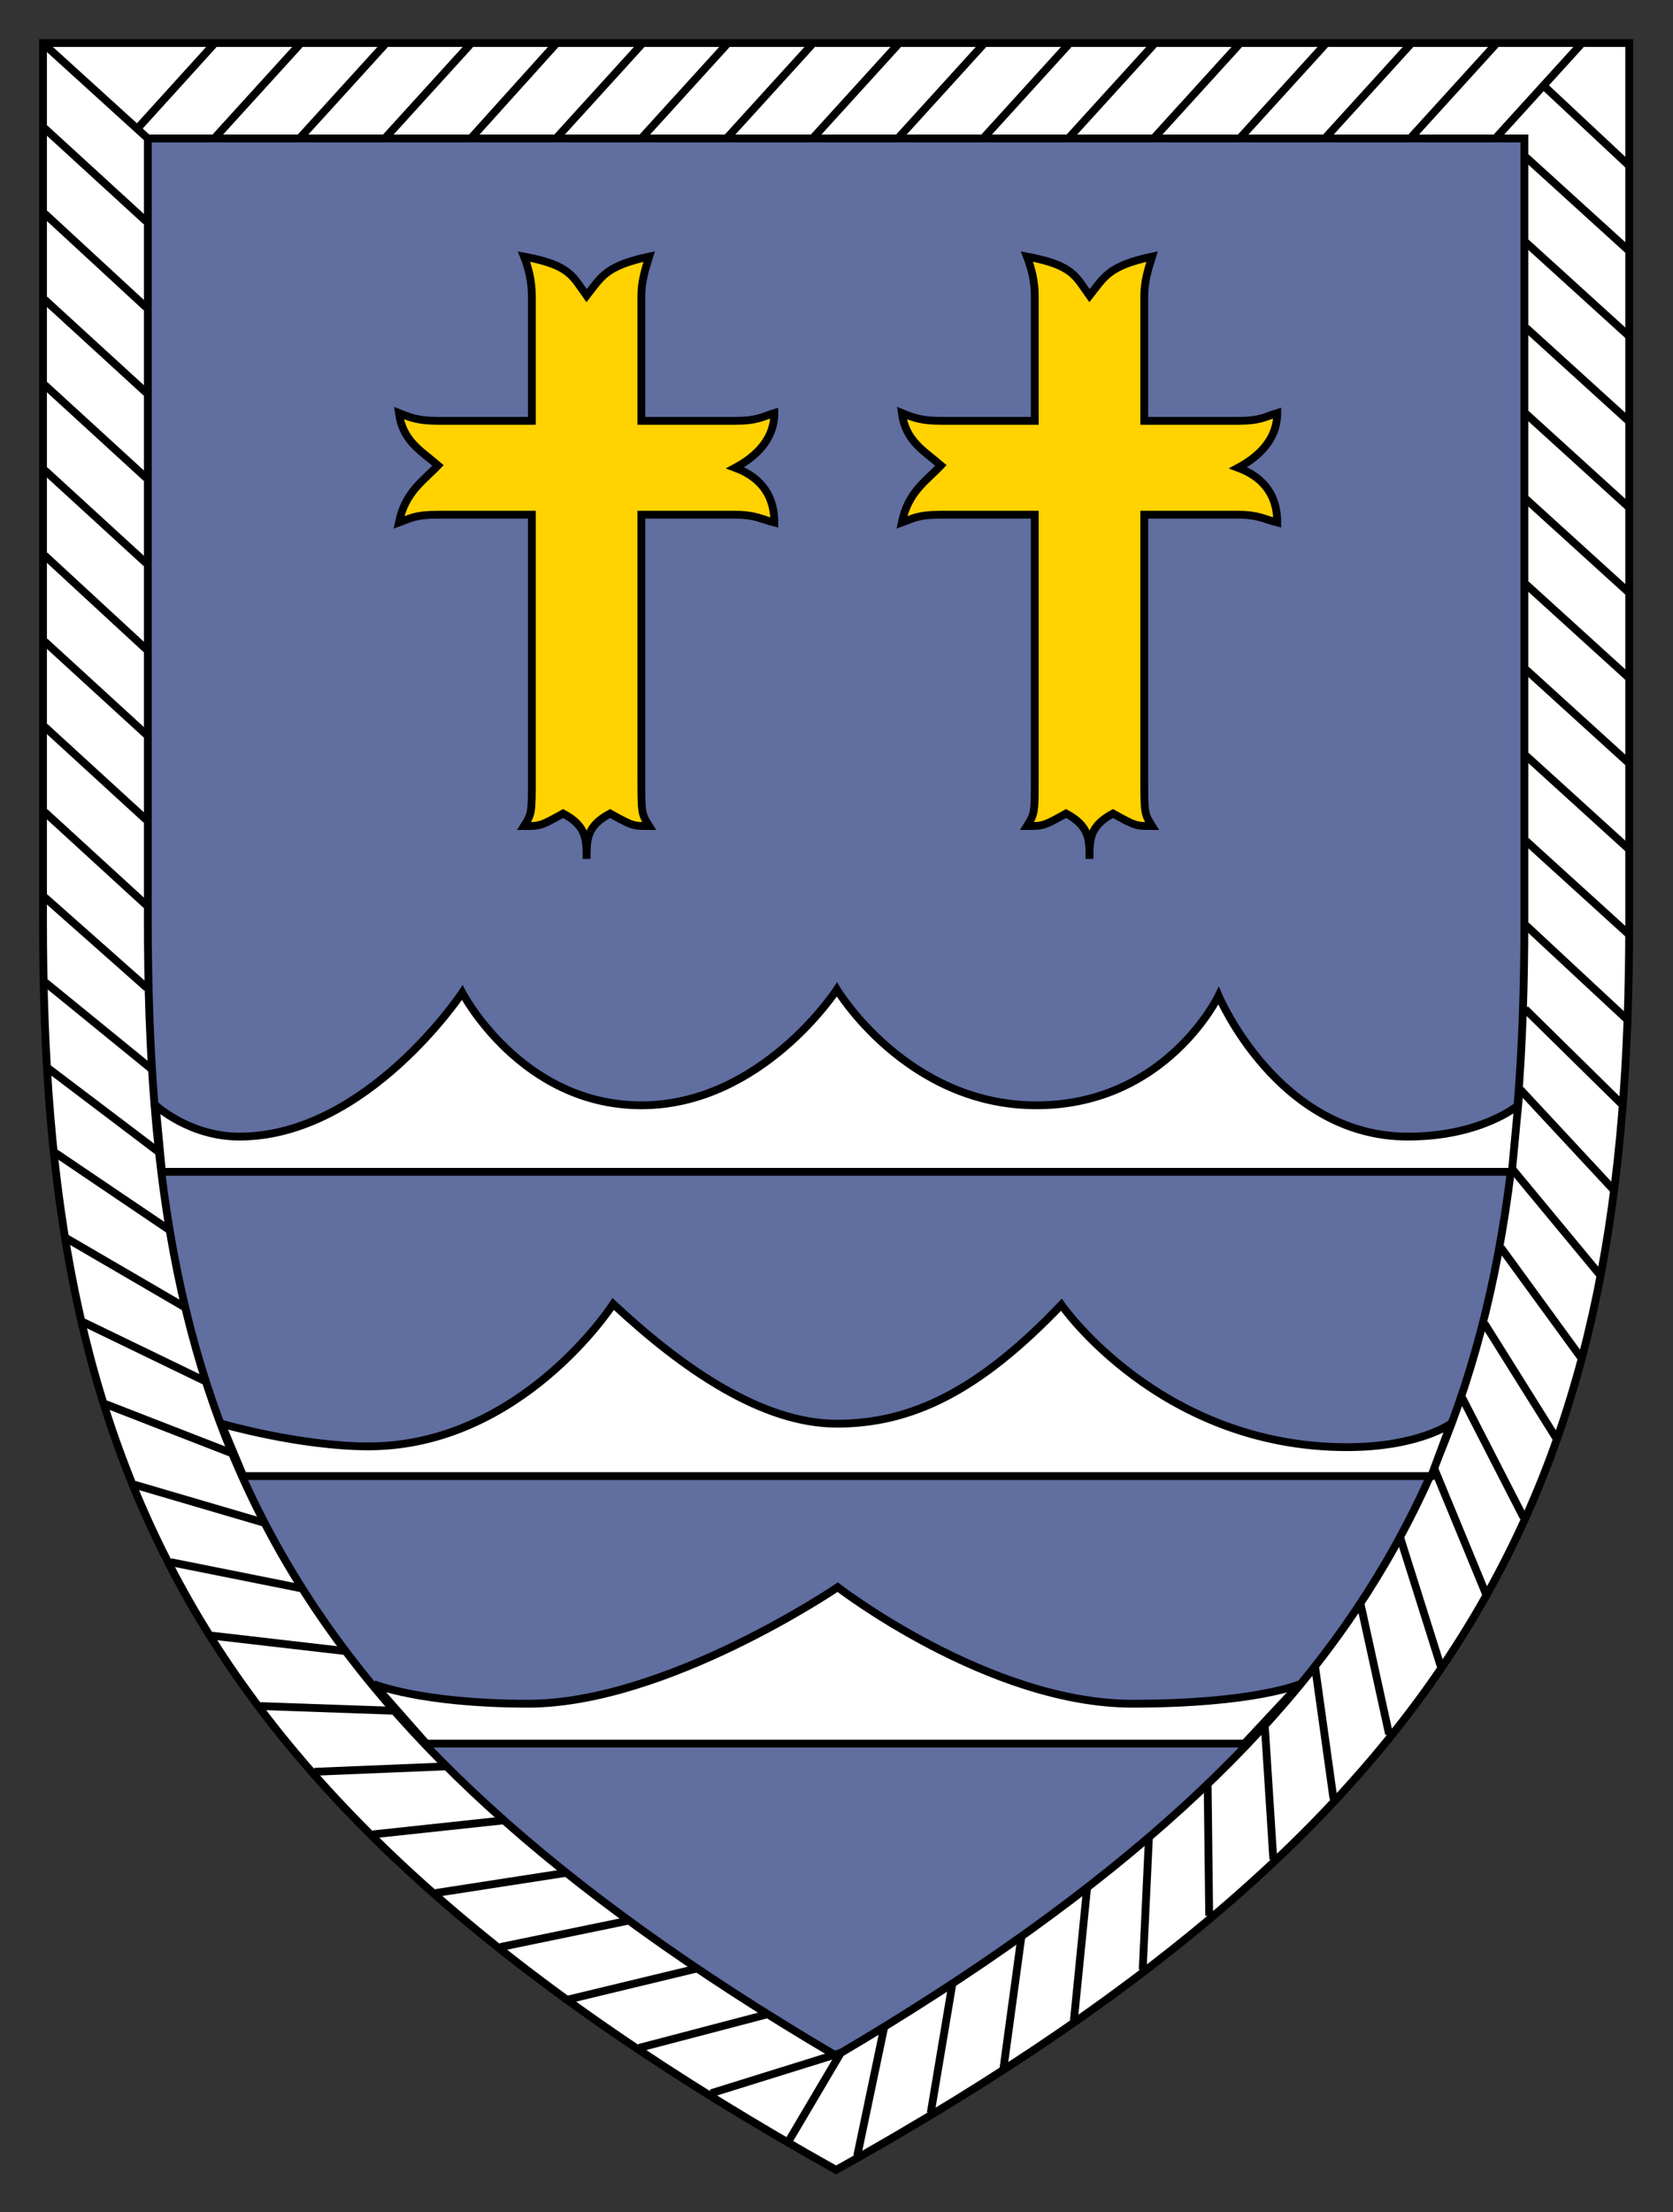
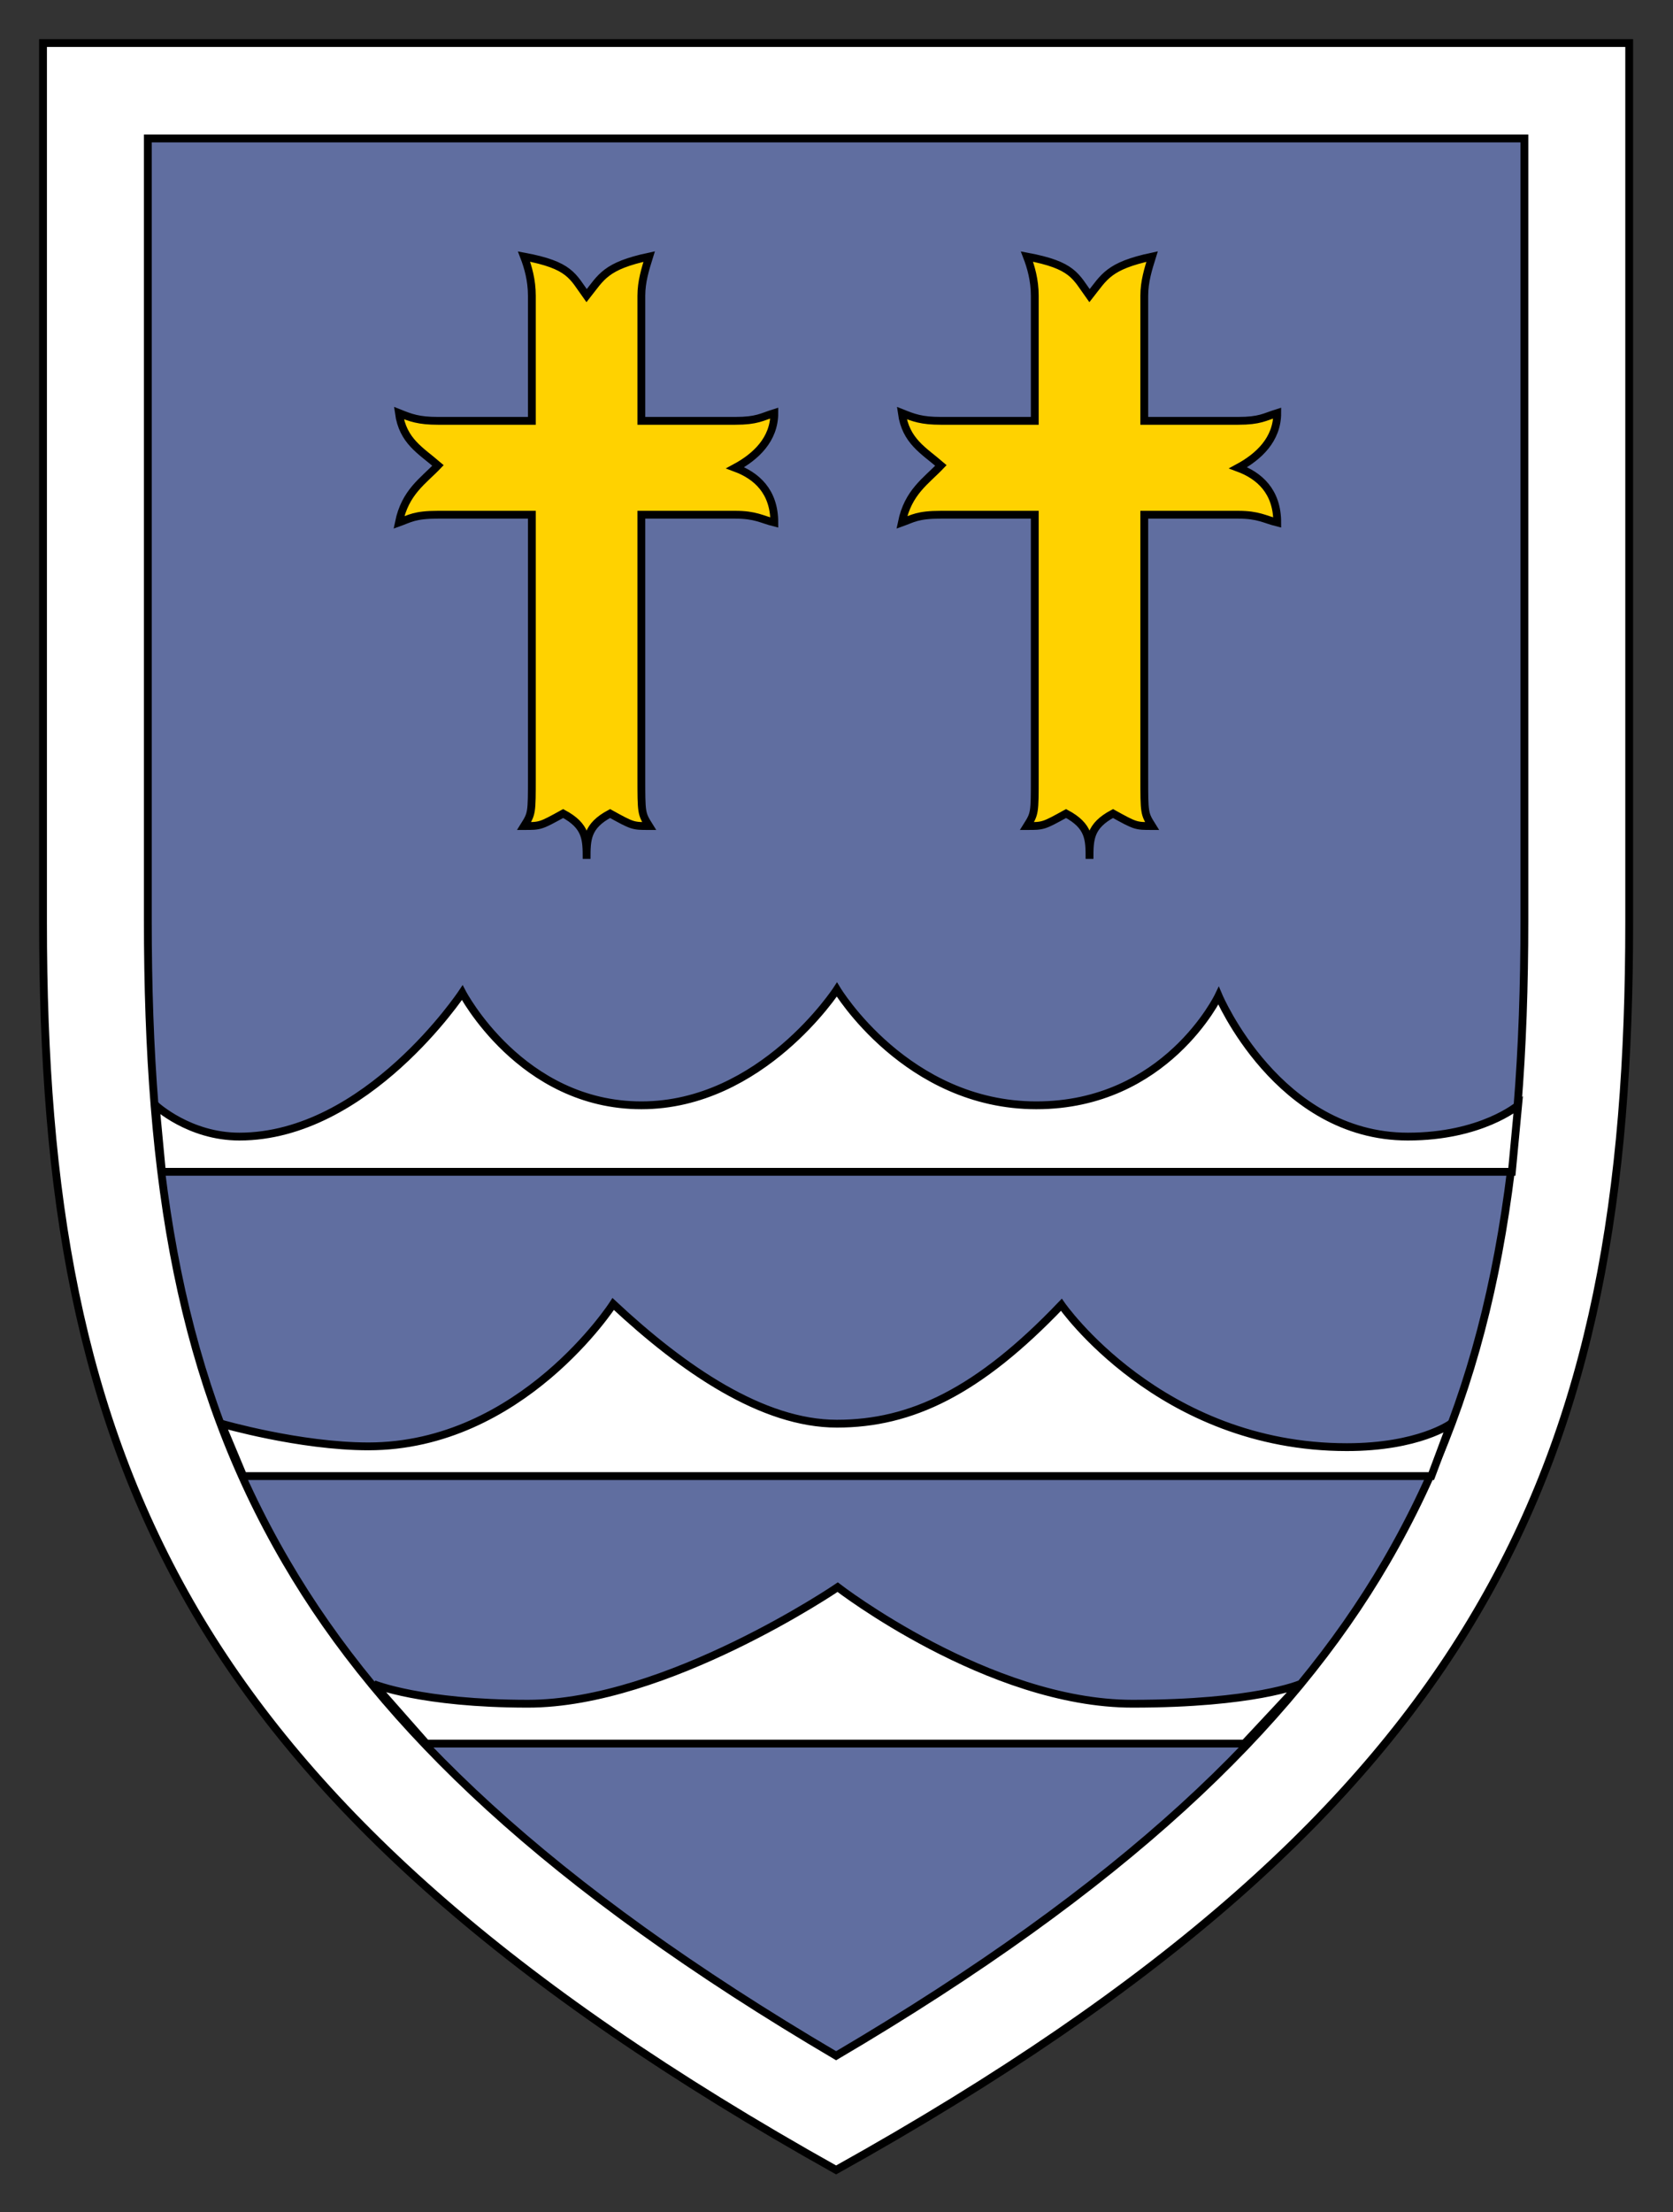
<svg xmlns="http://www.w3.org/2000/svg" version="1.1" id="svg2" x="0px" y="0px" viewBox="0 0 213.9 282.8" style="enable-background:new 0 0 213.9 282.8;" xml:space="preserve">
  <rect x="0" y="0" width="213.9" height="282.8" fill="#333333" stroke="none" />
  <style type="text/css">
	.st0{fill:#FFFFFF;stroke:#000000;}
	.st1{fill:#606EA0;stroke:#000000;}
	.st2{fill:none;stroke:#000000;}
	.st3{fill:#FFD200;stroke:#000000;}
</style>
  <path id="path2990" class="st0" d="M5.5,5.5v112.4c0,34.6,4.5,62.6,19.5,88.2c14.6,24.8,39.7,47.7,81.9,71.3  c42.2-23.5,67.3-46.4,81.9-71.3c15-25.5,19.5-53.6,19.5-88.2V5.5H5.5z" />
  <path id="path2992" class="st1" d="M18.9,17.7v99.9c0,33.7,4.2,59,17.7,82.1c12.3,21.1,33.6,41.5,70.3,63.1  c36.7-21.6,58-42,70.3-63.1c13.4-23,17.7-48.4,17.7-82.1V17.7C194.9,17.7,18.9,17.7,18.9,17.7z" />
-   <path id="path11974" class="st2" d="M5.8,5.8l13.1,11.9" />
-   <path id="path2383" class="st2" d="M18.7,28.3L5.7,16.4 M18.7,39.3L5.7,27.3 M18.7,50.2L5.7,38.3 M18.7,61.1L5.7,49.2 M18.7,72  L5.7,60.1 M18.7,83L5.7,71 M18.7,93.9L5.7,82 M18.7,104.8L5.7,92.9 M18.7,115.7L5.7,103.8 M18.8,126.3L5.7,114.7 M19.3,136.6  l-13.5-11 M20.2,147.2l-14-10.6 M21.6,157.2l-14.5-9.8 M23.6,167.1l-15.1-8.8 M26.3,176.6L10.6,169 M29.7,185.8l-16.2-6.3   M33.9,194.7l-16.7-4.9 M38.8,203.1l-17-3.4 M44.4,211.1l-17.3-2 M50.4,218.7l-17.1-0.6 M57.2,225.8l-17,0.7 M64.5,232.7l-16.8,1.8   M72.5,239.4l-16.8,2.6 M80.5,245.5l-16.5,3.4 M89.3,251.6l-16.6,4 M98.1,257.5l-16.4,4.3 M107.6,262.4l-16.7,5.2 M107.4,262.6  l-6.5,11 M113.1,258.9l-3.5,16.7 M121.8,253.4l-2.8,16.7 M130.6,247.5l-2.3,16.9 M139,241.2l-1.7,17.1 M146.9,234.8l-0.8,17   M154.4,227.9l0.2,17 M161.7,220.5l1.1,17.2 M168.1,212.8l2.4,17.2 M173.9,204.8l3.7,16.9 M179,196.5l5.2,16.5 M183.4,187.8l6.6,16   M186.9,178.6l7.9,15.4 M189.8,169.2l9.2,14.7 M191.9,159.5l10.2,14 M193.4,149.5l11.1,13.4 M194.4,139.3l11.9,12.8 M195,129  l12.4,12.2 M195.1,118.3l12.9,12 M195.1,107.5l13.1,11.9 M195.1,96.6l13.1,11.9 M195.1,85.6l13.1,11.9 M195.1,74.7l13.1,11.9   M195.1,63.8l13.1,11.9 M195.1,52.9l13.1,11.9 M195.1,41.9l13.1,11.9 M195.1,31l13.1,11.9 M195.1,20.1L208.2,32 M197.3,10.9  l10.9,10.2 M191.1,17.8l11-12.1 M180.2,17.8l11-12.1 M169.3,17.8l11-12.1 M158.4,17.8l11-12.1 M147.4,17.8l11-12.1 M136.5,17.8  l11-12.1 M125.6,17.8l11-12.1 M114.7,17.8l11-12.1 M103.8,17.8l11-12.1 M92.8,17.8l11-12.1 M81.9,17.8l11-12.1 M71,17.8L82,5.7   M60.1,17.8L71,5.7 M49.1,17.8l11-12.1 M38.2,17.8l11-12.1 M27.3,17.8l11-12.1 M17.6,16.4l9.7-10.7" />
  <g id="layer9">
    <path id="path7776" class="st0" d="M20.7,149.8h172.6l0.8-8.5c0,0-4.7,4-14.1,4c-16.6,0-24.2-18-24.2-18s-6.7,14-23.3,14   S107,126.5,107,126.5s-9.6,14.8-25,14.8s-22.9-14.4-22.9-14.4s-12.2,18.4-28.5,18.4c-6.4,0-10.7-4-10.7-4L20.7,149.8z" />
    <path id="path7788" class="st0" d="M28.3,182l2.8,6.7h151.9l2.5-6.7c0,0-4.1,3-13.3,3c-23.9,0-36.5-18.2-36.5-18.2   C125.1,177.9,116.5,182,107,182s-19.6-6.9-28.6-15.3c0,0-11.7,18.2-31.3,18.2C38.3,184.9,28.3,182,28.3,182z" />
    <path id="path7798" class="st0" d="M54.5,222.9h104.6l7.1-7.6c0,0-5.8,2.5-21.4,2.5c-18.4,0-37.7-14.9-37.7-14.9   s-21.9,14.9-39.6,14.9c-13.6,0-19.7-2.5-19.7-2.5L54.5,222.9z" />
  </g>
  <g id="layer10">
    <path id="path7803" class="st3" d="M75,109.8c0-2.5,0-4.2-3-5.8c-2.9,1.6-2.9,1.6-5,1.6c1-1.6,1-1.6,1-6.3V65.8H56   c-3,0-3.6,0.5-5,1c0.8-3.9,3.1-5.3,5-7.3c-2.2-1.9-4.5-3.1-5-6.7c1.5,0.6,2.5,1,5,1l12,0v-16c0-2-0.5-3.7-1-5c5.9,1.1,6.2,2.5,8,5   c1.9-2.4,2.4-3.8,8-5c-0.5,1.6-1,3.2-1,5v16l12,0c2.8,0,3.4-0.5,5-1c0,3.4-2.4,5.6-5,7c2.7,1,5,3,5,7c-1.6-0.4-2.4-1-5-1H82v33.5   c0,4.7,0,4.7,1,6.3c-2.1,0-2.1,0-5-1.6C75,105.6,75,107.3,75,109.8z" />
    <path id="path7803-6" class="st3" d="M139.3,109.8c0-2.5,0-4.2-3-5.8c-2.9,1.6-2.9,1.6-5,1.6c1-1.6,1-1.6,1-6.3V65.8h-12   c-3,0-3.6,0.5-5,1c0.8-3.9,3.1-5.3,5-7.3c-2.2-1.9-4.5-3.1-5-6.7c1.5,0.6,2.5,1,5,1l12,0v-16c0-2-0.5-3.7-1-5c5.9,1.1,6.2,2.5,8,5   c1.9-2.4,2.4-3.8,8-5c-0.5,1.6-1,3.2-1,5v16l12,0c2.8,0,3.4-0.5,5-1c0,3.4-2.4,5.6-5,7c2.7,1,5,3,5,7c-1.6-0.4-2.4-1-5-1h-12v33.5   c0,4.7,0,4.7,1,6.3c-2.1,0-2.1,0-5-1.6C139.3,105.6,139.3,107.3,139.3,109.8z" />
  </g>
</svg>